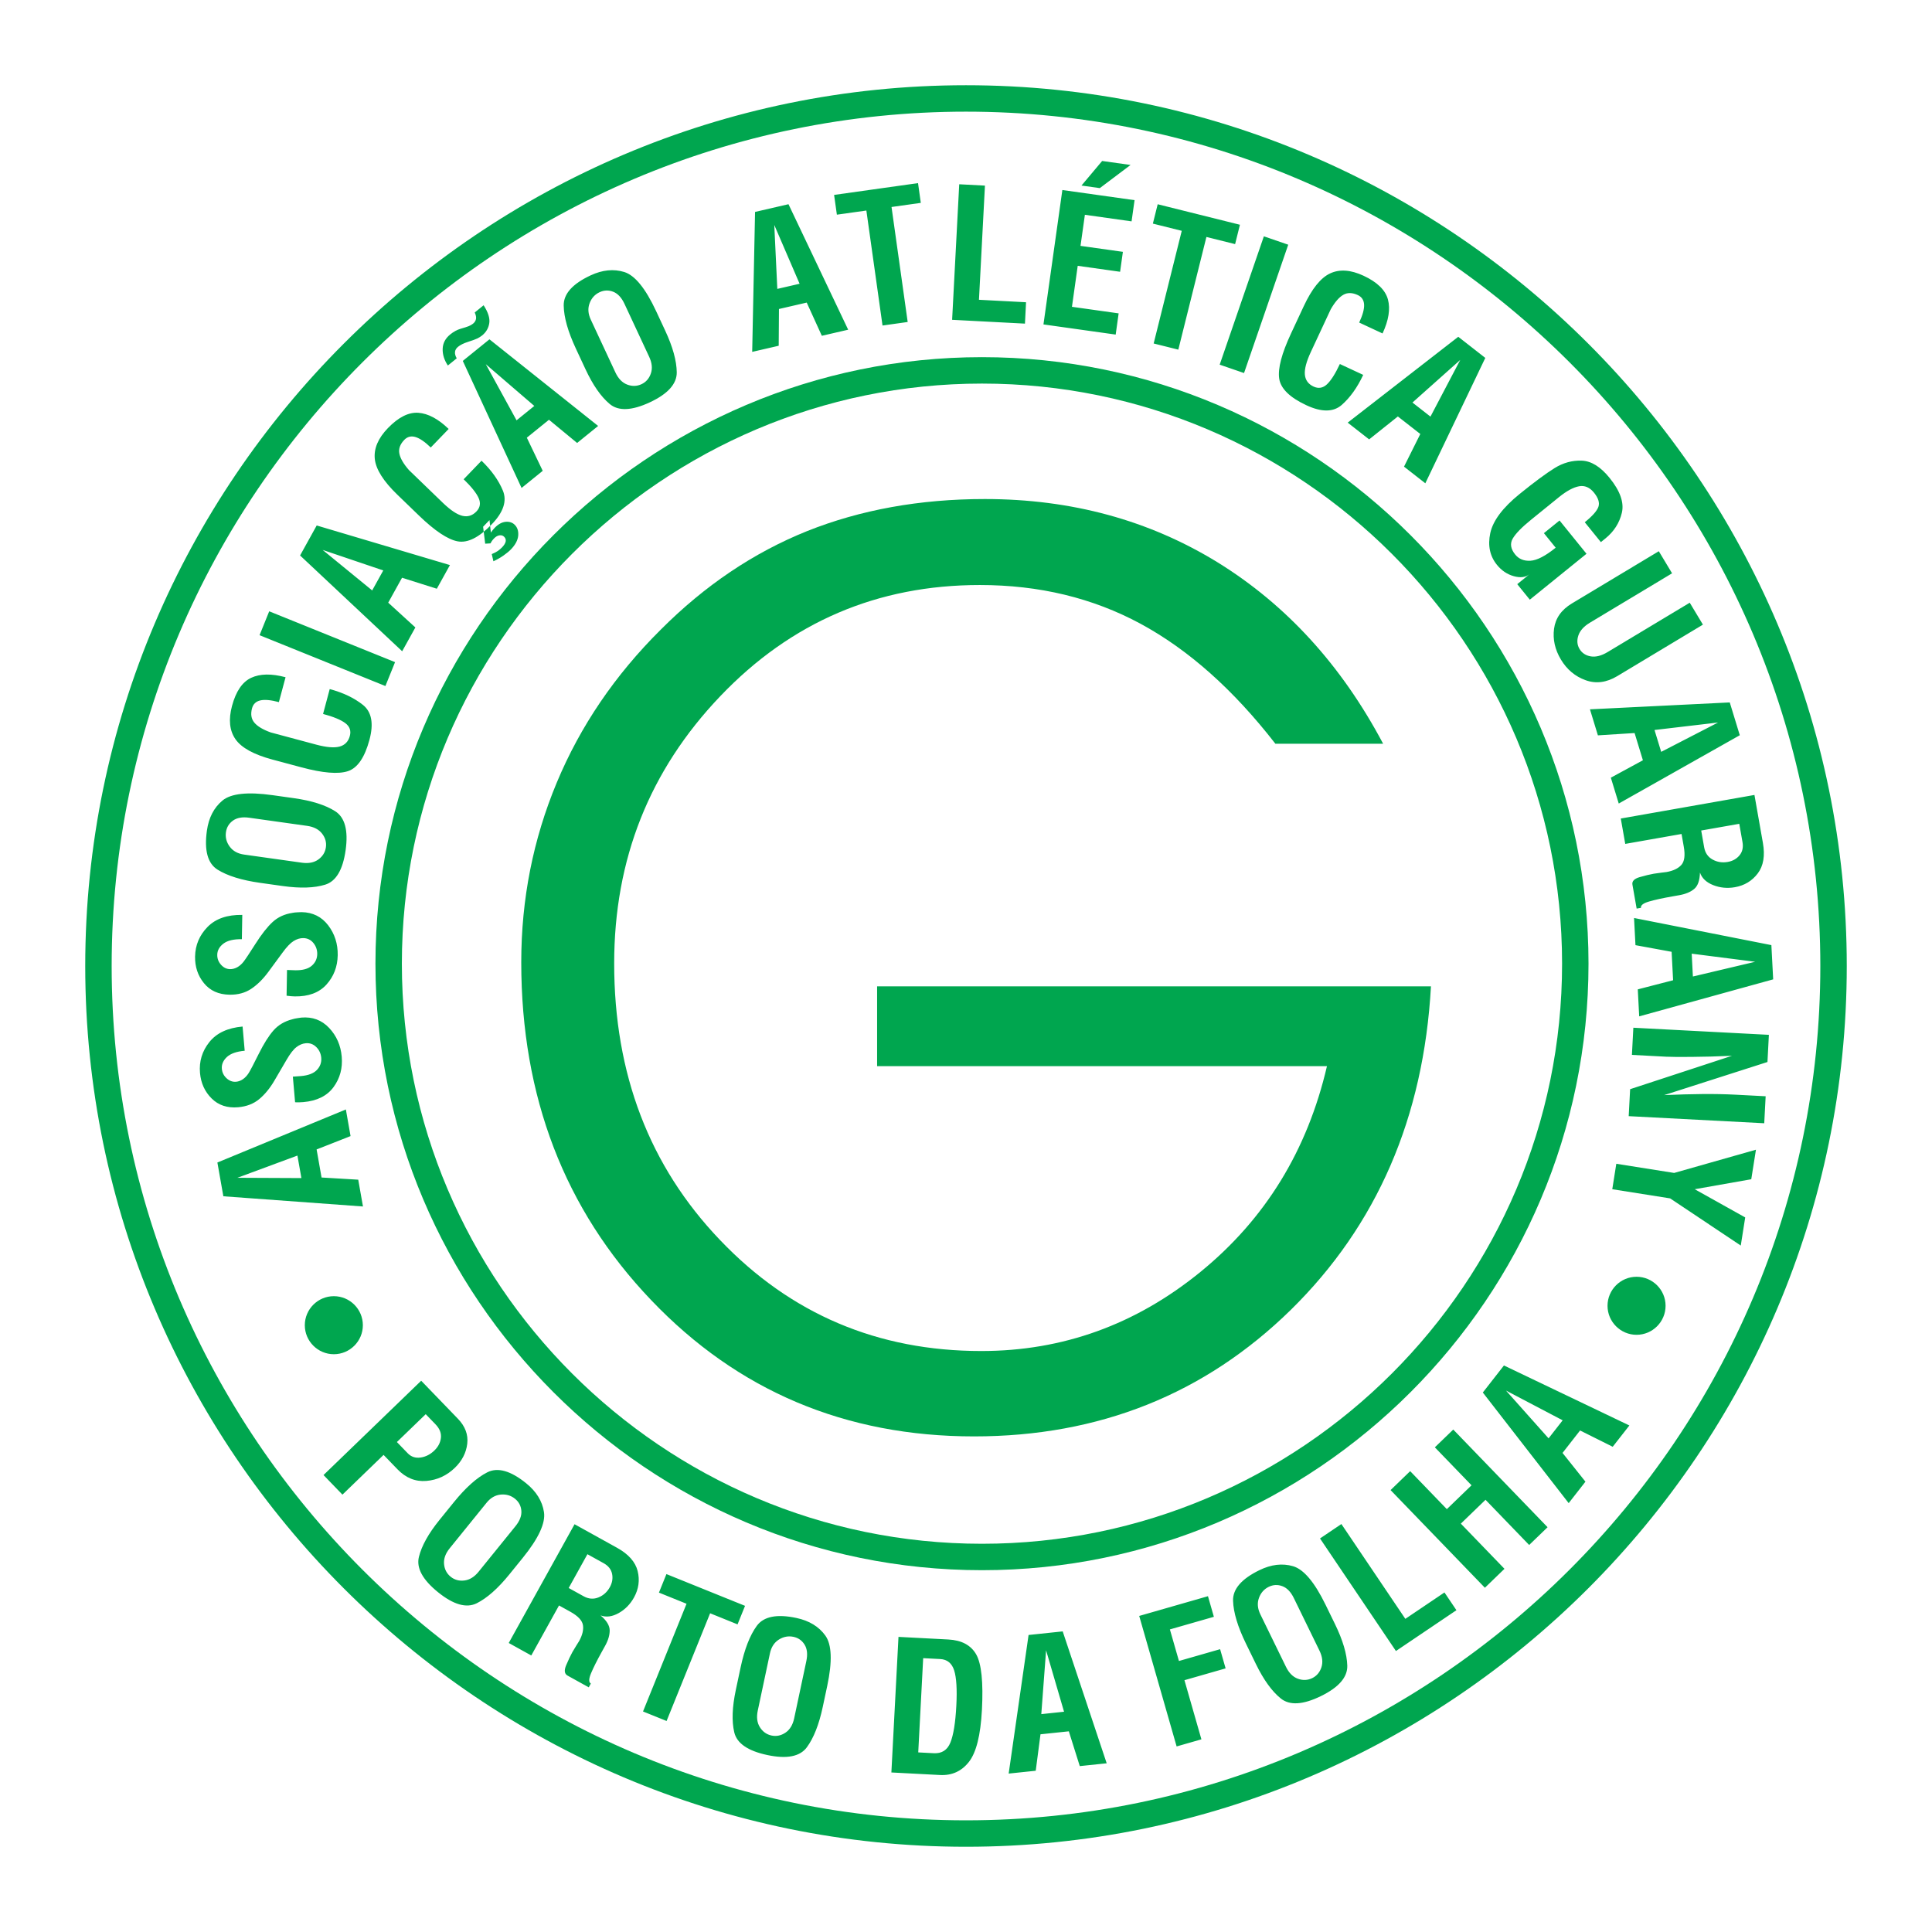
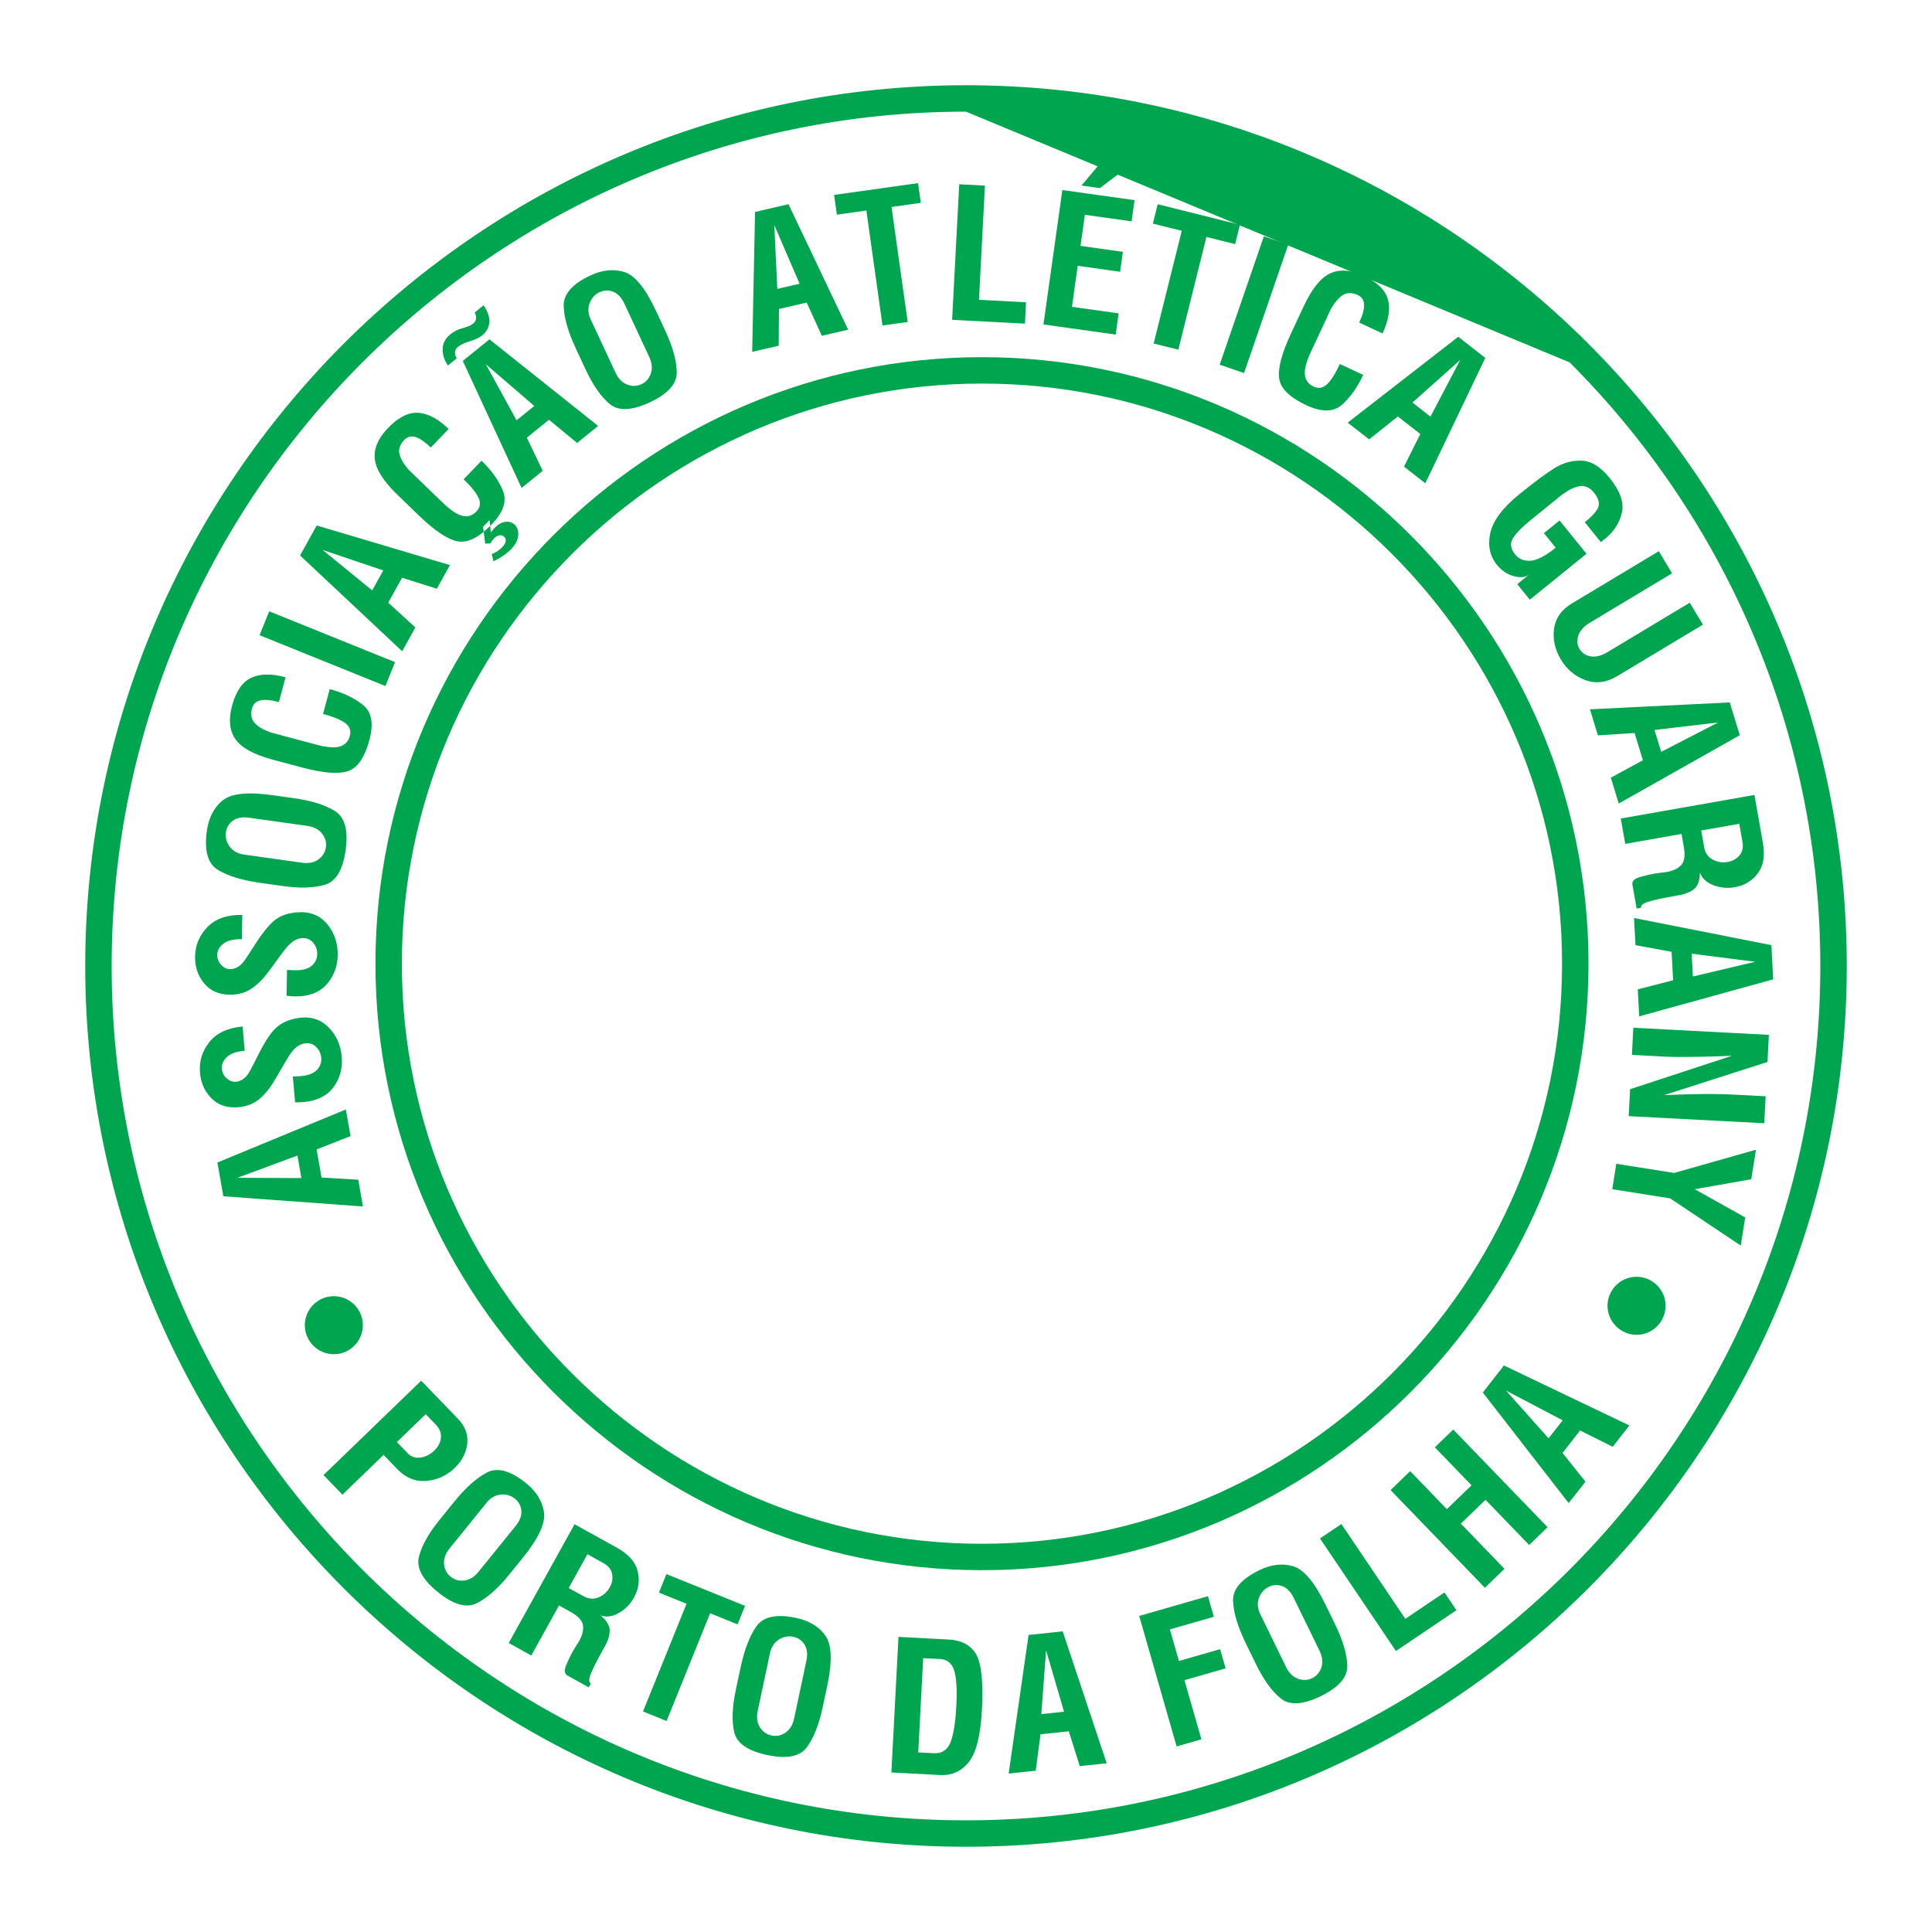
<svg xmlns="http://www.w3.org/2000/svg" version="1.0" id="Layer_1" x="0px" y="0px" width="192.756px" height="192.756px" viewBox="0 0 192.756 192.756" enable-background="new 0 0 192.756 192.756" xml:space="preserve">
  <g>
    <polygon fill-rule="evenodd" clip-rule="evenodd" fill="#FFFFFF" points="0,0 192.756,0 192.756,192.756 0,192.756 0,0  " />
-     <path fill="#00A64F" d="M96.378,8.504L96.378,8.504c24.201,0,46.17,9.869,62.088,25.787c15.917,15.918,25.786,37.886,25.786,62.086   v0.001v0c0,24.2-9.869,46.168-25.787,62.086s-37.886,25.787-62.085,25.787h-0.001h0c-24.201,0-46.169-9.869-62.087-25.787   C18.373,142.547,8.504,120.578,8.504,96.379v-0.001v0c0-24.2,9.869-46.169,25.787-62.087S72.177,8.504,96.376,8.504H96.378   L96.378,8.504z M96.378,11.14L96.378,11.14h-0.002c-23.472,0-44.781,9.573-60.222,25.014C20.713,51.595,11.14,72.905,11.14,96.377   v0v0.001c0,23.472,9.573,44.781,25.014,60.222s36.75,25.014,60.223,25.014h0h0.001c23.472,0,44.781-9.572,60.222-25.014   s25.015-36.75,25.015-60.223v0v-0.001c-0.001-23.472-9.573-44.781-25.015-60.222C141.16,20.713,119.852,11.14,96.378,11.14   L96.378,11.14z" />
+     <path fill="#00A64F" d="M96.378,8.504L96.378,8.504c24.201,0,46.17,9.869,62.088,25.787c15.917,15.918,25.786,37.886,25.786,62.086   v0.001v0c0,24.2-9.869,46.168-25.787,62.086s-37.886,25.787-62.085,25.787h-0.001h0c-24.201,0-46.169-9.869-62.087-25.787   C18.373,142.547,8.504,120.578,8.504,96.379v-0.001v0c0-24.2,9.869-46.169,25.787-62.087S72.177,8.504,96.376,8.504H96.378   L96.378,8.504z M96.378,11.14L96.378,11.14h-0.002c-23.472,0-44.781,9.573-60.222,25.014C20.713,51.595,11.14,72.905,11.14,96.377   v0v0.001c0,23.472,9.573,44.781,25.014,60.222s36.75,25.014,60.223,25.014h0h0.001c23.472,0,44.781-9.572,60.222-25.014   s25.015-36.75,25.015-60.223v0v-0.001c-0.001-23.472-9.573-44.781-25.015-60.222L96.378,11.14z" />
    <path fill="#00A64F" d="M97.972,35.634L97.972,35.634c16.666,0,31.795,6.796,42.756,17.757   c10.962,10.962,17.757,26.09,17.758,42.754v0.001v0c-0.001,16.665-6.796,31.794-17.758,42.755   c-10.962,10.963-26.09,17.758-42.755,17.758h-0.001h-0.001c-16.666,0-31.794-6.795-42.755-17.758   c-10.961-10.961-17.757-26.09-17.757-42.754v-0.001v0c0-16.666,6.796-31.794,17.758-42.755   C66.177,42.43,81.305,35.634,97.972,35.634L97.972,35.634L97.972,35.634z M97.973,38.27L97.973,38.27h-0.002   c-15.938,0-30.406,6.5-40.891,16.985C46.595,65.74,40.094,80.208,40.094,96.146v0v0.001c0,15.938,6.5,30.406,16.985,40.891   c10.485,10.484,24.954,16.984,40.892,16.984h0.001h0.001c15.938,0,30.406-6.5,40.891-16.984   c10.485-10.484,16.985-24.953,16.985-40.892v0v-0.001c0-15.937-6.5-30.406-16.984-40.89C128.379,44.771,113.91,38.27,97.973,38.27   L97.973,38.27z" />
    <path fill-rule="evenodd" clip-rule="evenodd" fill="#00A64F" d="M45.683,141.547c0.729,0.754,1.041,1.586,0.935,2.492   c-0.106,0.906-0.52,1.711-1.24,2.408c-0.806,0.777-1.755,1.213-2.838,1.305c-1.085,0.094-2.05-0.297-2.887-1.164l-1.383-1.432   l-4.104,3.965l-1.888-1.955l9.744-9.41L45.683,141.547L45.683,141.547z M40.68,144.994c0.344,0.355,0.77,0.496,1.277,0.424   c0.507-0.07,0.968-0.303,1.376-0.697c0.381-0.367,0.602-0.789,0.656-1.262c0.055-0.471-0.124-0.924-0.534-1.35l-0.981-1.016   l-2.877,2.779L40.68,144.994L40.68,144.994z M50.812,157.086c-1.131,1.396-2.215,2.354-3.245,2.871   c-1.031,0.514-2.323,0.146-3.87-1.105c-1.54-1.248-2.174-2.422-1.902-3.521c0.271-1.102,0.956-2.332,2.058-3.693l1.436-1.773   c1.177-1.453,2.288-2.443,3.325-2.969c1.039-0.527,2.335-0.162,3.882,1.092c1.014,0.818,1.605,1.777,1.775,2.869   c0.171,1.094-0.534,2.619-2.114,4.57L50.812,157.086L50.812,157.086z M47.758,156.801l3.669-4.531   c0.432-0.533,0.629-1.045,0.589-1.535c-0.038-0.492-0.25-0.893-0.633-1.203c-0.402-0.326-0.878-0.467-1.42-0.418   c-0.543,0.051-1.019,0.322-1.421,0.82l-3.671,4.533c-0.425,0.523-0.616,1.051-0.568,1.576c0.046,0.525,0.269,0.951,0.662,1.27   c0.384,0.311,0.843,0.436,1.366,0.373s1.001-0.357,1.426-0.883L47.758,156.801L47.758,156.801z M58.74,168.346l-2.122-1.176   c-0.306-0.17-0.35-0.52-0.127-1.041c0.224-0.525,0.429-0.959,0.616-1.297c0.094-0.168,0.228-0.391,0.4-0.666   c0.173-0.275,0.265-0.42,0.271-0.432c0.327-0.59,0.456-1.121,0.384-1.59c-0.072-0.467-0.495-0.918-1.265-1.344l-1.124-0.623   l-2.766,4.99l-2.25-1.246l6.567-11.848l4.243,2.352c1.141,0.633,1.825,1.408,2.052,2.318c0.226,0.91,0.104,1.791-0.363,2.635   c-0.375,0.676-0.884,1.197-1.525,1.557c-0.641,0.361-1.248,0.441-1.81,0.236c0.6,0.512,0.901,1.006,0.908,1.479   s-0.144,0.99-0.454,1.551c-0.058,0.105-0.118,0.211-0.176,0.316s-0.114,0.207-0.167,0.301c-0.475,0.855-0.829,1.564-1.063,2.123   s-0.242,0.902-0.02,1.023L58.74,168.346L58.74,168.346z M60.224,155.959l-1.616-0.895l-1.869,3.371l1.488,0.824   c0.496,0.275,0.99,0.314,1.479,0.117c0.488-0.197,0.869-0.537,1.138-1.023c0.24-0.432,0.315-0.875,0.225-1.322   C60.979,156.58,60.697,156.223,60.224,155.959L60.224,155.959z M73.586,162.064l-2.738-1.107l-4.342,10.746l-2.352-0.949   l4.342-10.746l-2.753-1.113l0.747-1.848l7.843,3.168L73.586,162.064L73.586,162.064z M82.087,170.297   c-0.374,1.76-0.905,3.104-1.588,4.031c-0.685,0.928-2.003,1.186-3.95,0.771c-1.938-0.412-3.037-1.17-3.293-2.273   c-0.259-1.104-0.207-2.512,0.157-4.223l0.475-2.234c0.389-1.828,0.929-3.215,1.615-4.154c0.686-0.941,2.007-1.205,3.954-0.791   c1.275,0.271,2.238,0.855,2.885,1.752c0.648,0.898,0.712,2.576,0.191,5.031L82.087,170.297L82.087,170.297z M79.236,171.43   l1.212-5.703c0.143-0.672,0.086-1.217-0.172-1.635c-0.257-0.42-0.627-0.682-1.11-0.785c-0.506-0.107-0.995-0.016-1.456,0.271   c-0.461,0.293-0.761,0.752-0.894,1.377l-1.213,5.707c-0.14,0.66-0.071,1.215,0.21,1.662c0.28,0.447,0.67,0.725,1.166,0.83   c0.483,0.104,0.948,0.006,1.387-0.287c0.438-0.295,0.729-0.773,0.87-1.434V171.43L79.236,171.43z M97.966,170.6   c-0.132,2.52-0.564,4.25-1.296,5.182c-0.732,0.936-1.695,1.373-2.889,1.311l-4.848-0.254l0.709-13.527l4.973,0.26   c1.325,0.07,2.253,0.566,2.78,1.488c0.526,0.924,0.717,2.771,0.572,5.545V170.6L97.966,170.6z M95.413,170.176   c0.085-1.625,0.012-2.797-0.214-3.516c-0.228-0.719-0.693-1.1-1.394-1.137l-1.699-0.088l-0.493,9.402l1.556,0.082   c0.794,0.041,1.348-0.312,1.651-1.062c0.306-0.752,0.504-1.98,0.593-3.678L95.413,170.176L95.413,170.176z M110.415,175.924   l-2.685,0.281l-1.093-3.471l-2.827,0.297l-0.475,3.637l-2.7,0.283l1.986-13.828l3.405-0.359L110.415,175.924L110.415,175.924z    M106.16,170.779l-1.792-6.127l-0.478,6.367L106.16,170.779L106.16,170.779z M121.109,161.309l-4.389,1.258l0.904,3.15l4.107-1.178   l0.549,1.916l-4.107,1.178l1.692,5.9l-2.473,0.709l-3.733-13.02l6.86-1.969L121.109,161.309L121.109,161.309z M133.189,162.029   c0.788,1.615,1.197,3.002,1.23,4.154c0.031,1.152-0.849,2.168-2.638,3.041c-1.78,0.867-3.113,0.947-3.995,0.234   c-0.883-0.709-1.709-1.852-2.477-3.424l-1.001-2.053c-0.82-1.68-1.248-3.105-1.285-4.268c-0.04-1.164,0.84-2.186,2.629-3.057   c1.171-0.572,2.29-0.705,3.352-0.396c1.063,0.309,2.147,1.59,3.248,3.848L133.189,162.029L133.189,162.029z M131.641,164.678   l-2.556-5.24c-0.301-0.617-0.683-1.014-1.143-1.184c-0.462-0.174-0.914-0.152-1.358,0.064c-0.466,0.227-0.794,0.6-0.979,1.111   c-0.185,0.514-0.139,1.061,0.142,1.635l2.558,5.242c0.296,0.607,0.693,1.004,1.188,1.182c0.496,0.18,0.976,0.158,1.431-0.062   c0.444-0.217,0.752-0.58,0.915-1.08c0.164-0.502,0.1-1.059-0.196-1.666L131.641,164.678L131.641,164.678z M145.308,160.65   l-6.035,4.072l-7.575-11.23l2.133-1.438l6.38,9.459l3.903-2.633L145.308,160.65L145.308,160.65z M154.402,152.371l-1.837,1.773   l-4.354-4.51l-2.463,2.379l4.354,4.508l-1.954,1.889l-9.41-9.744l1.955-1.889l3.659,3.791l2.463-2.379l-3.66-3.789l1.837-1.773   L154.402,152.371L154.402,152.371z M162.563,142.219l-1.662,2.125l-3.257-1.625l-1.75,2.24l2.286,2.867l-1.672,2.141l-8.567-11.035   l2.107-2.699L162.563,142.219L162.563,142.219z M155.907,141.705l-5.653-2.967l4.248,4.766L155.907,141.705L155.907,141.705z" />
-     <path fill-rule="evenodd" clip-rule="evenodd" fill="#00A64F" d="M87.509,98.406h55.258c-0.729,13.092-5.396,23.844-13.98,32.277   c-8.586,8.41-19.128,12.627-31.608,12.627c-12.815,0-23.566-4.531-32.213-13.598c-8.647-9.045-12.96-20.303-12.96-33.711   c0-6.303,1.187-12.269,3.542-17.919c2.354-5.65,5.813-10.731,10.376-15.263c4.396-4.407,9.25-7.675,14.585-9.825   c5.333-2.129,11.252-3.205,17.751-3.205c8.627,0,16.379,2.108,23.232,6.324c6.856,4.238,12.356,10.267,16.503,18.089h-10.751   c-4.189-5.398-8.668-9.382-13.461-11.975c-4.771-2.573-10.105-3.859-16.022-3.859c-10.21,0-18.837,3.69-25.899,11.09   c-7.064,7.4-10.585,16.274-10.585,26.668c0,11.026,3.521,20.241,10.565,27.596c7.042,7.379,15.73,11.07,26.064,11.07   c8.128,0,15.421-2.637,21.879-7.906c6.459-5.271,10.647-12.102,12.606-20.514H87.509V98.406L87.509,98.406z" />
    <path fill-rule="evenodd" clip-rule="evenodd" fill="#00A64F" d="M34.507,110.691l0.468,2.656l-3.387,1.332l0.494,2.801l3.66,0.217   l0.472,2.674l-13.93-1.018l-0.595-3.369L34.507,110.691L34.507,110.691z M29.674,115.291l-5.989,2.217l6.385,0.029L29.674,115.291   L29.674,115.291z M29.151,101.697c0.154-0.049,0.343-0.092,0.564-0.121c0.221-0.031,0.339-0.049,0.35-0.051   c1.104-0.096,2.03,0.246,2.77,1.029c0.741,0.783,1.161,1.742,1.259,2.871c0.1,1.143-0.172,2.154-0.815,3.033   c-0.643,0.879-1.652,1.381-3.021,1.5c-0.251,0.023-0.524,0.027-0.816,0.018l-0.224-2.559c0.29-0.016,0.562-0.035,0.813-0.057   c0.731-0.064,1.262-0.268,1.589-0.613c0.326-0.344,0.47-0.752,0.43-1.217c-0.037-0.414-0.2-0.771-0.491-1.061   c-0.292-0.291-0.644-0.422-1.052-0.385c-0.323,0.027-0.635,0.158-0.936,0.389c-0.301,0.232-0.629,0.66-0.987,1.277   c-0.356,0.619-0.763,1.311-1.21,2.07c-0.448,0.76-0.953,1.375-1.512,1.84c-0.559,0.465-1.259,0.736-2.101,0.811   c-1.08,0.094-1.965-0.199-2.646-0.877c-0.684-0.678-1.072-1.531-1.161-2.551c-0.1-1.141,0.211-2.166,0.93-3.07   c0.72-0.906,1.829-1.424,3.319-1.555l0.211,2.416c-0.816,0.072-1.413,0.283-1.781,0.627c-0.371,0.35-0.537,0.74-0.499,1.172   c0.033,0.375,0.19,0.691,0.474,0.949c0.284,0.26,0.6,0.375,0.948,0.344c0.239-0.02,0.469-0.109,0.687-0.258   c0.217-0.152,0.405-0.354,0.564-0.604c0.158-0.25,0.495-0.891,1.003-1.914c0.51-1.023,1.002-1.807,1.478-2.346   c0.475-0.537,1.096-0.91,1.866-1.107L29.151,101.697L29.151,101.697z M29.167,91.078c0.158-0.032,0.351-0.054,0.574-0.06   c0.222-0.008,0.342-0.014,0.352-0.014c1.109,0.02,1.994,0.457,2.648,1.312c0.654,0.856,0.972,1.854,0.953,2.987   c-0.021,1.146-0.397,2.124-1.128,2.932c-0.731,0.805-1.788,1.199-3.161,1.176c-0.252-0.004-0.524-0.029-0.813-0.07l0.044-2.567   c0.29,0.016,0.562,0.025,0.814,0.029c0.734,0.013,1.284-0.135,1.645-0.443c0.36-0.309,0.546-0.7,0.555-1.165   c0.007-0.417-0.119-0.789-0.378-1.108c-0.259-0.32-0.596-0.485-1.005-0.493c-0.325-0.005-0.649,0.091-0.972,0.291   s-0.695,0.59-1.115,1.167s-0.896,1.224-1.42,1.931c-0.524,0.709-1.091,1.268-1.696,1.672c-0.604,0.404-1.329,0.602-2.173,0.586   c-1.083-0.018-1.934-0.402-2.541-1.148c-0.609-0.744-0.906-1.634-0.888-2.658c0.021-1.144,0.437-2.131,1.246-2.956   c0.812-0.826,1.968-1.225,3.464-1.199l-0.042,2.425c-0.819-0.015-1.434,0.132-1.836,0.438c-0.405,0.308-0.612,0.68-0.619,1.114   c-0.007,0.375,0.118,0.707,0.373,0.994c0.254,0.287,0.557,0.435,0.906,0.44c0.24,0.004,0.479-0.059,0.71-0.185   c0.232-0.128,0.44-0.31,0.624-0.541c0.184-0.232,0.586-0.834,1.198-1.798c0.614-0.966,1.186-1.693,1.714-2.179   c0.528-0.486,1.186-0.792,1.972-0.908L29.167,91.078L29.167,91.078z M29.308,79.631c1.781,0.25,3.158,0.686,4.13,1.302   c0.973,0.619,1.323,1.917,1.045,3.888c-0.275,1.959-0.957,3.11-2.038,3.442c-1.081,0.334-2.49,0.381-4.222,0.138l-2.261-0.318   c-1.851-0.26-3.271-0.702-4.257-1.319s-1.34-1.916-1.063-3.888c0.181-1.292,0.698-2.293,1.547-3.001s2.519-0.89,5.002-0.541   L29.308,79.631L29.308,79.631z M30.64,82.396l-5.774-0.811c-0.68-0.096-1.223-0.001-1.621,0.284   c-0.398,0.285-0.635,0.675-0.704,1.165c-0.072,0.512,0.052,0.991,0.374,1.43c0.322,0.441,0.802,0.708,1.435,0.797l5.773,0.812   c0.667,0.094,1.218-0.016,1.645-0.326c0.427-0.311,0.676-0.72,0.747-1.219c0.068-0.49-0.059-0.944-0.384-1.361   C31.806,82.747,31.307,82.49,30.64,82.396L30.64,82.396z M32.896,68.749c1.342,0.359,2.446,0.888,3.316,1.581   c0.868,0.696,1.085,1.855,0.651,3.474c-0.475,1.771-1.192,2.818-2.151,3.135c-0.958,0.317-2.505,0.19-4.638-0.382l-2.886-0.773   c-1.865-0.5-3.098-1.177-3.692-2.029c-0.597-0.853-0.713-1.963-0.348-3.326c0.391-1.457,1.029-2.393,1.913-2.805   c0.886-0.412,2.029-0.431,3.429-0.056l-0.666,2.482c-0.804-0.215-1.425-0.271-1.858-0.169c-0.433,0.102-0.708,0.364-0.82,0.784   c-0.157,0.583-0.08,1.062,0.228,1.429c0.307,0.369,0.854,0.7,1.64,0.982l4.545,1.218c1.014,0.271,1.791,0.334,2.32,0.192   c0.53-0.145,0.873-0.498,1.023-1.058c0.141-0.523-0.011-0.952-0.453-1.282c-0.442-0.331-1.182-0.638-2.217-0.915L32.896,68.749   L32.896,68.749z M39.415,66.062l-0.963,2.384l-12.556-5.073l0.963-2.383L39.415,66.062L39.415,66.062z M44.89,56.378l-1.308,2.36   l-3.471-1.096l-1.378,2.486l2.708,2.472l-1.316,2.375l-10.186-9.556l1.659-2.993L44.89,56.378L44.89,56.378z M38.239,56.913   l-6.048-2.047l4.942,4.042L38.239,56.913L38.239,56.913z M48.043,45.965c0.999,0.965,1.709,1.963,2.133,2.991   c0.422,1.029,0.05,2.149-1.114,3.355c-1.274,1.318-2.409,1.886-3.401,1.699s-2.283-1.048-3.872-2.583l-2.149-2.076   c-1.389-1.341-2.139-2.531-2.246-3.564c-0.107-1.035,0.328-2.062,1.309-3.077c1.048-1.085,2.06-1.594,3.033-1.526   c0.974,0.07,1.983,0.607,3.026,1.613l-1.785,1.849c-0.599-0.578-1.115-0.927-1.543-1.049c-0.428-0.121-0.795-0.025-1.097,0.288   c-0.42,0.435-0.585,0.891-0.494,1.36c0.089,0.472,0.408,1.026,0.958,1.654l3.385,3.269c0.755,0.729,1.403,1.161,1.936,1.293   c0.534,0.131,1.005-0.012,1.408-0.429c0.376-0.389,0.451-0.838,0.225-1.341c-0.226-0.503-0.725-1.13-1.496-1.875L48.043,45.965   L48.043,45.965z M48.837,51.892l-0.637,0.66l0.207,1.692l0.531-0.032c0.082-0.171,0.197-0.333,0.347-0.488   c0.173-0.179,0.355-0.285,0.542-0.313c0.187-0.028,0.341,0.017,0.462,0.133c0.286,0.276,0.219,0.632-0.2,1.067   c-0.125,0.129-0.265,0.248-0.415,0.354c-0.15,0.105-0.357,0.211-0.611,0.316l0.166,0.717c0.365-0.169,0.703-0.361,1.007-0.576   c0.306-0.216,0.555-0.419,0.739-0.61c0.444-0.46,0.687-0.92,0.727-1.375c0.038-0.457-0.082-0.822-0.358-1.089   c-0.234-0.226-0.539-0.323-0.908-0.286c-0.37,0.039-0.734,0.239-1.086,0.604c-0.125,0.129-0.251,0.289-0.375,0.468L48.837,51.892   L48.837,51.892z M59.675,42.497l-2.096,1.698l-2.808-2.316l-2.209,1.789l1.585,3.307l-2.11,1.709l-5.865-12.676l2.66-2.153   L59.675,42.497L59.675,42.497z M53.308,40.501l-4.84-4.164l3.069,5.599L53.308,40.501L53.308,40.501z M44.683,36.467l0.885-0.717   c-0.273-0.473-0.229-0.859,0.136-1.154c0.235-0.19,0.569-0.354,0.993-0.489c0.425-0.135,0.731-0.245,0.909-0.331   c0.179-0.084,0.346-0.187,0.496-0.309c0.402-0.325,0.641-0.737,0.714-1.23c0.073-0.493-0.117-1.088-0.566-1.779l-0.887,0.719   c0.122,0.261,0.163,0.482,0.126,0.656c-0.036,0.177-0.134,0.331-0.293,0.459c-0.12,0.098-0.268,0.182-0.437,0.251   c-0.171,0.067-0.436,0.153-0.792,0.255c-0.359,0.104-0.708,0.293-1.045,0.567c-0.487,0.395-0.74,0.876-0.757,1.439   C44.148,35.37,44.321,35.924,44.683,36.467L44.683,36.467z M66.362,32.975c0.76,1.63,1.145,3.022,1.158,4.173   c0.011,1.152-0.887,2.153-2.691,2.994c-1.793,0.836-3.129,0.891-3.997,0.166c-0.87-0.725-1.676-1.881-2.415-3.465l-0.965-2.069   c-0.79-1.693-1.193-3.125-1.211-4.289c-0.019-1.163,0.877-2.167,2.681-3.009c1.182-0.551,2.304-0.664,3.36-0.337   c1.056,0.326,2.118,1.628,3.178,3.901L66.362,32.975L66.362,32.975z M64.768,35.598l-2.464-5.284   c-0.291-0.623-0.666-1.026-1.122-1.205c-0.456-0.179-0.912-0.165-1.36,0.044c-0.468,0.218-0.803,0.584-0.995,1.093   c-0.195,0.51-0.158,1.057,0.113,1.637l2.464,5.284c0.285,0.611,0.677,1.013,1.169,1.202c0.493,0.189,0.972,0.175,1.429-0.038   c0.449-0.209,0.76-0.564,0.932-1.063C65.109,36.767,65.053,36.209,64.768,35.598L64.768,35.598z M84.623,32.895l-2.628,0.607   l-1.508-3.313l-2.77,0.64l-0.025,3.667l-2.646,0.611l0.286-13.963l3.335-0.77L84.623,32.895L84.623,32.895z M79.776,28.31   l-2.526-5.864l0.303,6.377L79.776,28.31L79.776,28.31z M91.869,20.241l-2.921,0.411l1.612,11.473l-2.511,0.353l-1.612-11.473   l-2.942,0.413l-0.277-1.971l8.374-1.177L91.869,20.241L91.869,20.241z M102.26,32.288l-7.267-0.381l0.709-13.523l2.566,0.135   l-0.597,11.39l4.697,0.246L102.26,32.288L102.26,32.288z M111.312,33.381l-7.206-1.013l1.885-13.41l7.204,1.012l-0.298,2.115   l-4.658-0.655l-0.436,3.102l4.228,0.594l-0.279,1.989l-4.228-0.594l-0.575,4.089l4.658,0.655L111.312,33.381L111.312,33.381z    M112.796,16.458l-3.069,2.311l-1.828-0.257l2.062-2.452L112.796,16.458L112.796,16.458z M123.227,24.355l-2.863-0.713   l-2.803,11.242l-2.46-0.614l2.803-11.241l-2.882-0.719l0.481-1.932l8.205,2.046L123.227,24.355L123.227,24.355z M124.118,37.219   l-2.43-0.837l4.408-12.804l2.431,0.836L124.118,37.219L124.118,37.219z M136.007,37.402c-0.587,1.259-1.299,2.255-2.133,2.991   c-0.836,0.735-2.016,0.747-3.534,0.039c-1.662-0.775-2.568-1.663-2.715-2.663c-0.146-1,0.248-2.5,1.182-4.501l1.263-2.708   c0.816-1.749,1.697-2.847,2.64-3.283c0.943-0.44,2.056-0.361,3.335,0.235c1.368,0.638,2.179,1.429,2.431,2.371   c0.252,0.944,0.072,2.073-0.539,3.386l-2.33-1.086c0.352-0.754,0.514-1.356,0.489-1.8s-0.235-0.761-0.63-0.944   c-0.547-0.255-1.031-0.264-1.446-0.024c-0.417,0.238-0.837,0.72-1.252,1.444l-1.989,4.265c-0.443,0.951-0.641,1.706-0.592,2.251   c0.051,0.547,0.338,0.946,0.864,1.191c0.49,0.229,0.939,0.154,1.341-0.223c0.402-0.378,0.833-1.054,1.286-2.025L136.007,37.402   L136.007,37.402z M142.205,48.218l-2.126-1.661l1.625-3.257l-2.239-1.75l-2.865,2.288l-2.14-1.671l11.031-8.566l2.697,2.107   L142.205,48.218L142.205,48.218z M142.718,41.565l2.969-5.653l-4.766,4.249L142.718,41.565L142.718,41.565z M152.629,59.83   l-1.253-1.547l1.222-0.993c-0.385,0.312-0.906,0.377-1.564,0.196c-0.657-0.181-1.222-0.56-1.684-1.131   c-0.706-0.872-0.929-1.929-0.666-3.164c0.266-1.237,1.241-2.541,2.928-3.907c1.464-1.186,2.625-2.045,3.48-2.577   c0.856-0.534,1.764-0.783,2.714-0.749c0.952,0.033,1.881,0.608,2.78,1.719c1.059,1.306,1.467,2.47,1.226,3.485   c-0.242,1.015-0.79,1.871-1.643,2.561c-0.085,0.069-0.167,0.136-0.241,0.195c-0.093,0.076-0.163,0.132-0.209,0.17l-1.606-1.984   c0.759-0.614,1.212-1.126,1.357-1.53c0.146-0.408-0.001-0.883-0.441-1.426c-0.425-0.524-0.924-0.736-1.489-0.632   c-0.568,0.104-1.241,0.468-2.01,1.09l-2.771,2.246c-0.929,0.751-1.539,1.378-1.832,1.878c-0.292,0.5-0.212,1.032,0.244,1.595   c0.365,0.451,0.873,0.657,1.523,0.619c0.65-0.039,1.491-0.472,2.515-1.3l-1.174-1.451l1.561-1.264l2.689,3.321L152.629,59.83   L152.629,59.83z M161.352,67.458c-1.075,0.646-2.134,0.78-3.168,0.402c-1.037-0.376-1.854-1.063-2.45-2.055   c-0.597-0.993-0.825-2.019-0.687-3.072c0.142-1.056,0.734-1.898,1.779-2.526l8.674-5.212l1.323,2.204l-8.193,4.923   c-0.608,0.366-0.997,0.797-1.158,1.284c-0.162,0.492-0.122,0.942,0.12,1.345c0.242,0.402,0.614,0.65,1.114,0.735   c0.501,0.086,1.065-0.057,1.686-0.43l8.194-4.924l1.315,2.188L161.352,67.458L161.352,67.458z M161.503,80.169l-0.789-2.58   l3.199-1.736l-0.83-2.718l-3.66,0.231l-0.794-2.597l13.95-0.688l1,3.273L161.503,80.169L161.503,80.169z M165.738,75.013   l5.675-2.929l-6.342,0.748L165.738,75.013L165.738,75.013z M163.289,90.65l-0.421-2.389c-0.062-0.344,0.185-0.595,0.729-0.752   c0.548-0.157,1.015-0.271,1.395-0.337c0.188-0.033,0.446-0.069,0.77-0.108c0.322-0.039,0.494-0.059,0.504-0.061   c0.664-0.117,1.158-0.351,1.477-0.702c0.319-0.351,0.401-0.961,0.248-1.83l-0.223-1.265l-5.616,0.99l-0.446-2.531l13.336-2.352   l0.842,4.778c0.227,1.281,0.056,2.298-0.51,3.047c-0.568,0.75-1.326,1.21-2.276,1.378c-0.76,0.134-1.484,0.063-2.169-0.206   c-0.685-0.27-1.129-0.691-1.324-1.255c-0.02,0.787-0.212,1.333-0.574,1.636c-0.363,0.302-0.861,0.512-1.49,0.623   c-0.119,0.021-0.239,0.042-0.357,0.063c-0.118,0.021-0.233,0.041-0.34,0.06c-0.961,0.169-1.735,0.339-2.317,0.508   c-0.581,0.168-0.851,0.38-0.807,0.629L163.289,90.65L163.289,90.65z M173.848,84.01l-0.321-1.818l-3.798,0.669l0.295,1.676   c0.099,0.556,0.379,0.965,0.84,1.219c0.461,0.256,0.967,0.336,1.513,0.24c0.487-0.086,0.878-0.304,1.171-0.655   s0.395-0.797,0.3-1.334L173.848,84.01L173.848,84.01z M163.543,101.402l-0.141-2.693l3.524-0.91l-0.149-2.838l-3.606-0.662   l-0.142-2.711l13.701,2.706l0.18,3.417L163.543,101.402L163.543,101.402z M168.9,97.426l6.214-1.469l-6.333-0.809L168.9,97.426   L168.9,97.426z M162.496,111.359l0.142-2.691l10.162-3.332c-1.501,0.066-2.859,0.105-4.065,0.111   c-1.209,0.01-2.044,0.004-2.503-0.02l-3.415-0.18l0.143-2.711l13.522,0.709l-0.142,2.711l-10.307,3.303   c1.404-0.061,2.685-0.098,3.839-0.107c1.152-0.01,2.257,0.012,3.305,0.066l2.983,0.156l-0.141,2.693L162.496,111.359   L162.496,111.359z M173.677,124.27l-7.047-4.707l-5.773-0.914l0.402-2.539l5.773,0.914l8.16-2.318l-0.468,2.947l-5.641,0.996   l5.037,2.814L173.677,124.27L173.677,124.27z" />
    <path fill-rule="evenodd" clip-rule="evenodd" fill="#00A64F" d="M33.307,129.32c1.595,0,2.896,1.301,2.896,2.896   c0,1.594-1.3,2.895-2.896,2.895c-1.594,0-2.896-1.301-2.896-2.895C30.412,130.621,31.713,129.32,33.307,129.32L33.307,129.32z" />
    <path fill-rule="evenodd" clip-rule="evenodd" fill="#00A64F" d="M163.279,127.383c1.595,0,2.896,1.301,2.896,2.895   c0,1.596-1.301,2.896-2.896,2.896s-2.896-1.301-2.896-2.896C160.384,128.684,161.685,127.383,163.279,127.383L163.279,127.383z" />
  </g>
</svg>